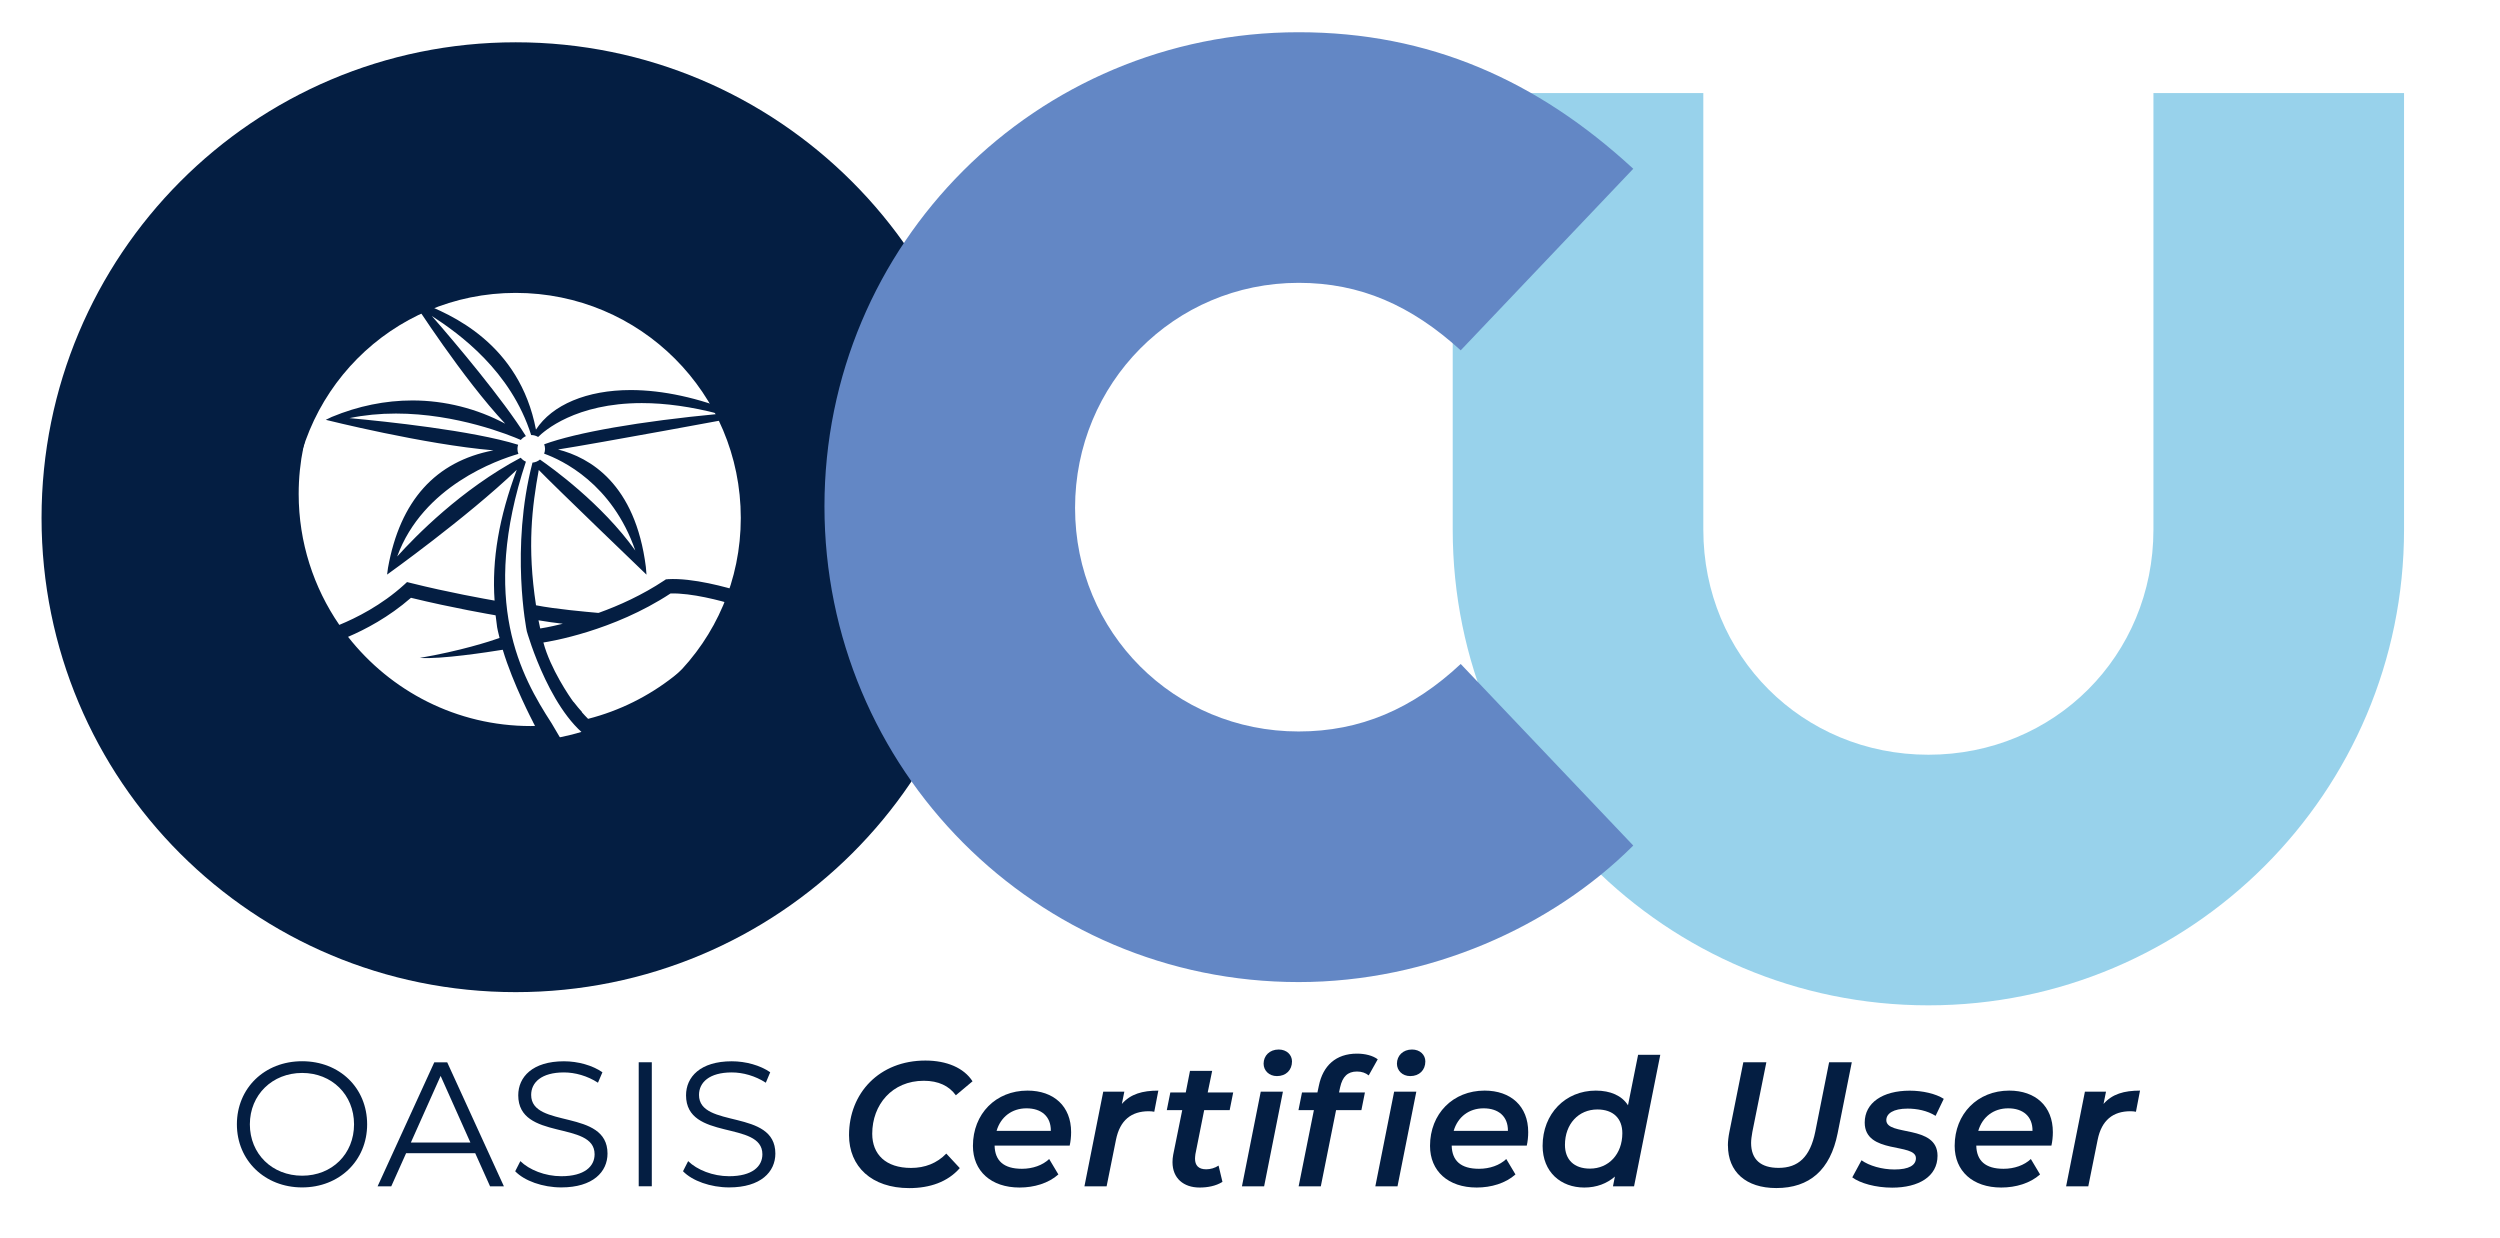
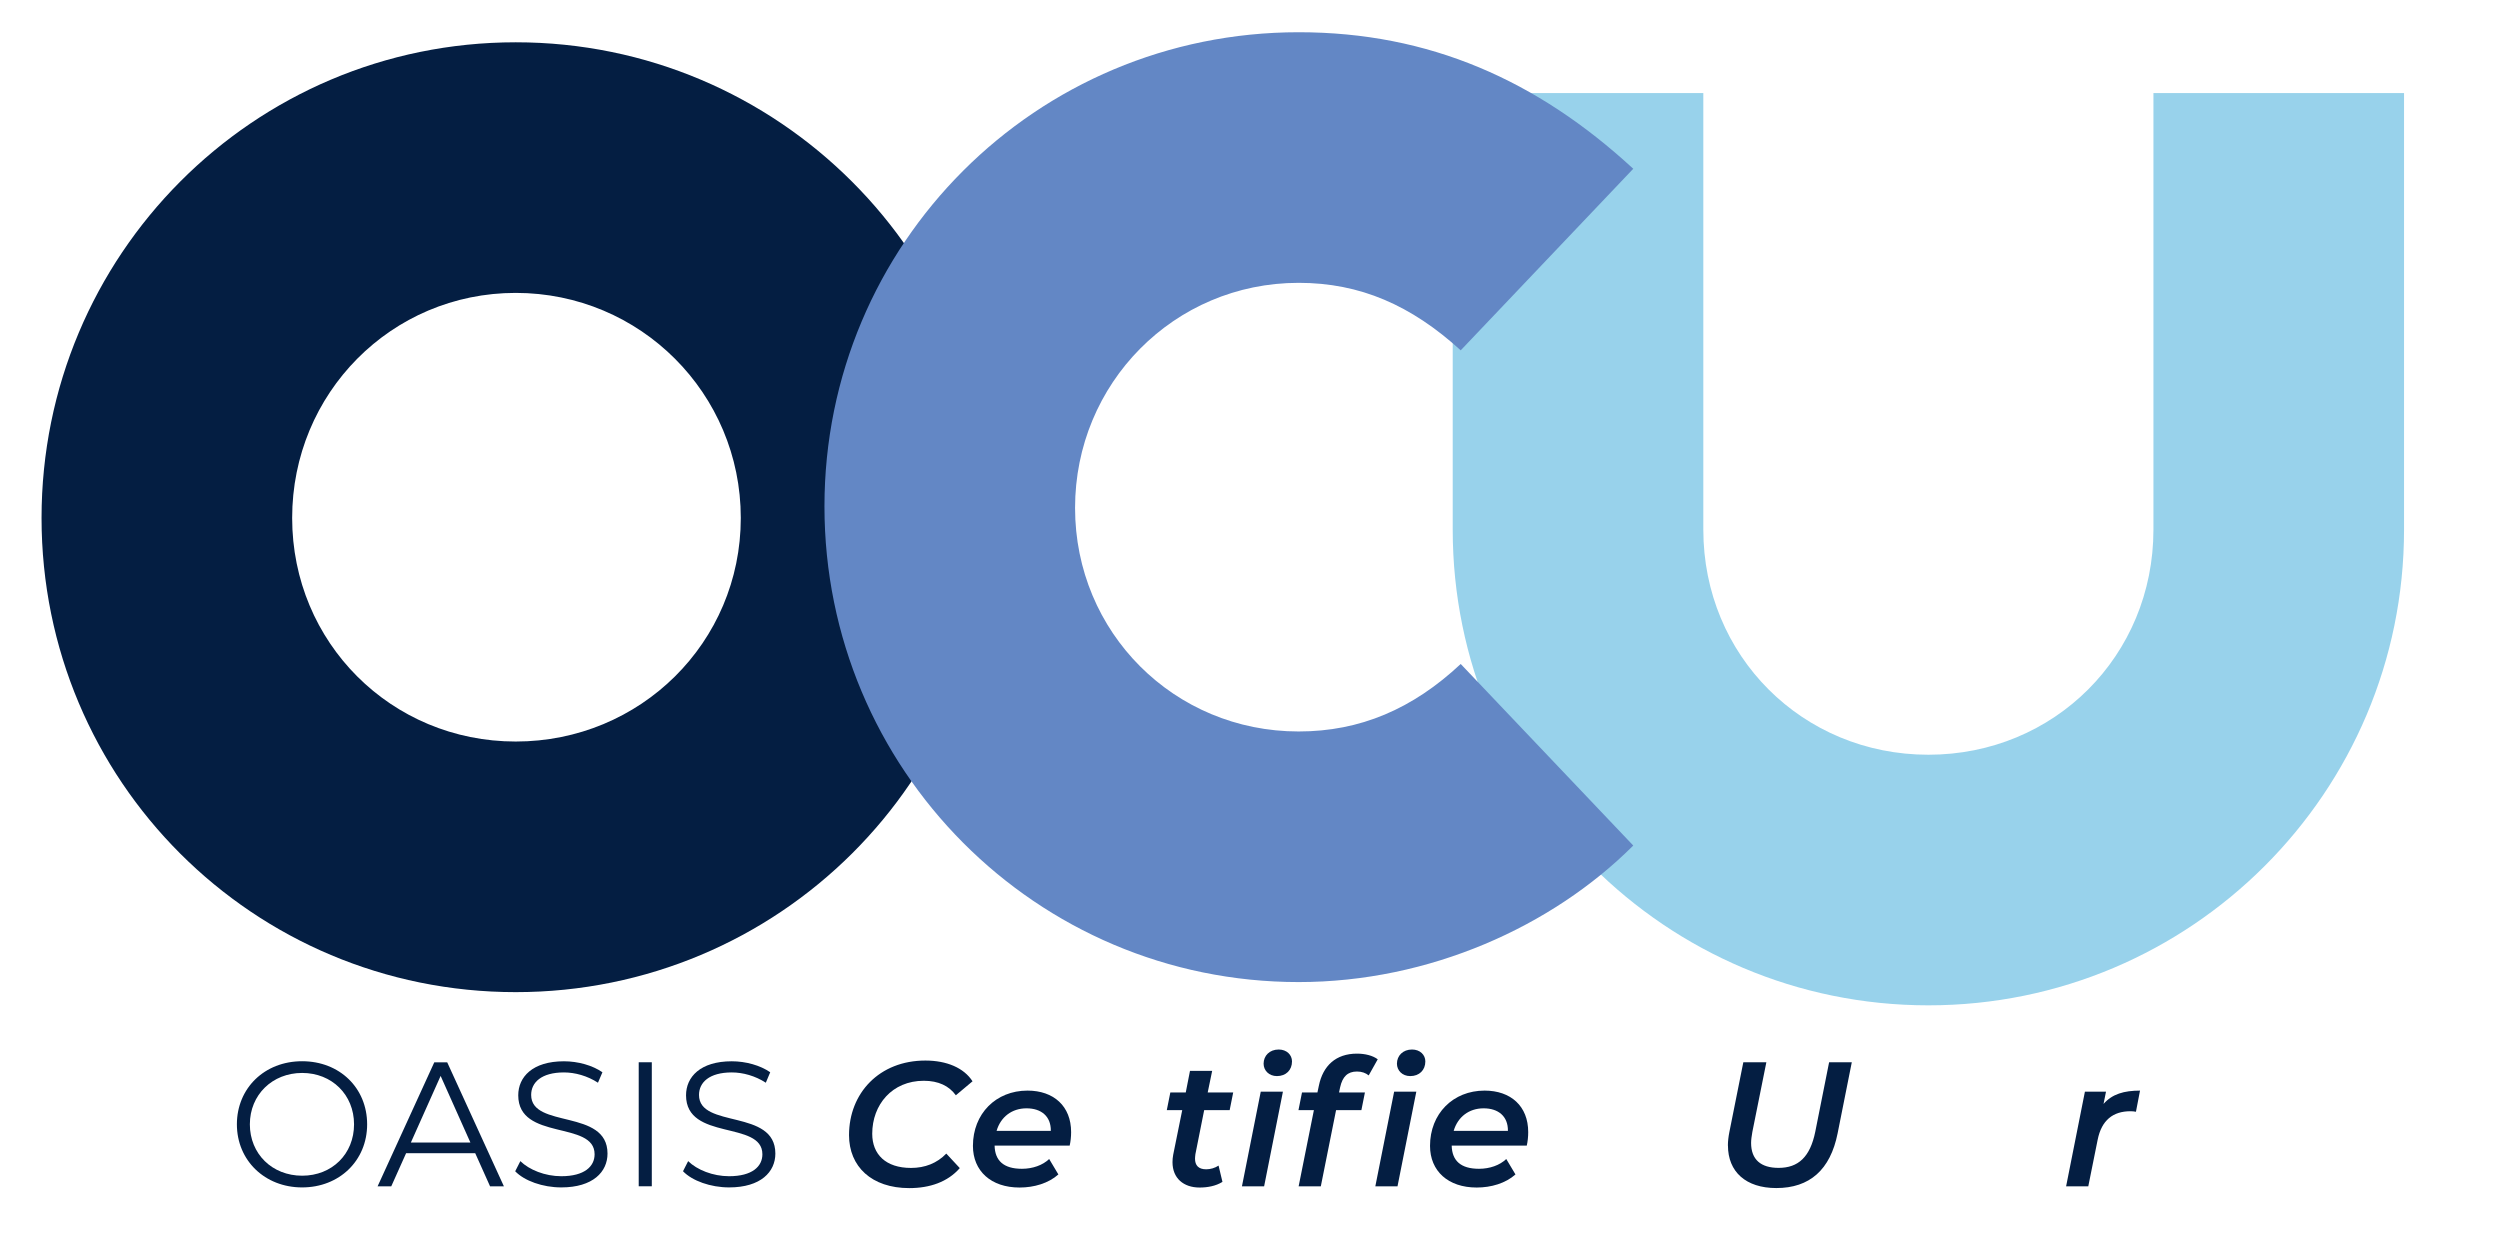
<svg xmlns="http://www.w3.org/2000/svg" id="OCU_BRANDING" viewBox="0 0 437.44 216.59">
  <defs>
    <style>.cls-1{fill:#041e42;}.cls-1,.cls-2,.cls-3{stroke-width:0px;}.cls-2{fill:#6387c5;}.cls-3{fill:#98d2eb;}</style>
  </defs>
  <path class="cls-3" d="M298.04,92.68c0,22.05,17.33,39.38,39.38,39.38s39.38-17.33,39.38-39.38V16.28h43.85v76.4c0,45.95-37.28,83.23-83.23,83.23s-83.23-37.28-83.23-83.23V16.28h43.85v76.4Z" />
  <path class="cls-1" d="M173.47,90.63c0,45.95-37.28,82.97-83.23,82.97S7.27,136.58,7.27,90.63,44.29,7.4,90.24,7.4s83.23,37.28,83.23,83.23ZM51.12,90.63c0,21.79,17.33,39.12,39.12,39.12s39.38-17.33,39.38-39.12-17.59-39.38-39.38-39.38-39.12,17.59-39.12,39.38Z" />
  <path class="cls-2" d="M227.23,49.49c-21.79,0-39.12,17.59-39.12,39.38s17.33,39.12,39.12,39.12c10.76,0,19.95-3.94,28.36-11.81l30.19,31.77c-14.18,14.18-35.71,23.89-58.55,23.89-45.95,0-82.97-37.28-82.97-83.23S181.28,5.64,227.23,5.64c22.84,0,41.75,8.4,58.55,23.89l-30.19,31.77c-8.66-7.88-17.59-11.81-28.36-11.81Z" />
  <path class="cls-1" d="M41.45,196.73c0-6.33,4.84-11.04,11.41-11.04s11.38,4.68,11.38,11.04-4.87,11.04-11.38,11.04-11.41-4.71-11.41-11.04ZM61.95,196.73c0-5.18-3.88-8.99-9.08-8.99s-9.15,3.81-9.15,8.99,3.91,8.99,9.15,8.99,9.08-3.81,9.08-8.99Z" />
  <path class="cls-1" d="M83.15,201.78h-12.09l-2.6,5.8h-2.39l9.92-21.7h2.26l9.92,21.7h-2.42l-2.6-5.8ZM82.31,199.92l-5.21-11.66-5.21,11.66h10.42Z" />
  <path class="cls-1" d="M90.15,204.94l.9-1.77c1.55,1.52,4.31,2.64,7.16,2.64,4.06,0,5.83-1.71,5.83-3.84,0-5.95-13.36-2.29-13.36-10.32,0-3.19,2.48-5.95,8-5.95,2.45,0,4.99.71,6.73,1.92l-.78,1.83c-1.86-1.21-4.03-1.8-5.95-1.8-3.97,0-5.74,1.77-5.74,3.94,0,5.95,13.36,2.36,13.36,10.26,0,3.19-2.54,5.92-8.09,5.92-3.26,0-6.45-1.15-8.06-2.82Z" />
  <path class="cls-1" d="M111.76,185.87h2.29v21.7h-2.29v-21.7Z" />
  <path class="cls-1" d="M119.51,204.94l.9-1.77c1.55,1.52,4.31,2.64,7.16,2.64,4.06,0,5.83-1.71,5.83-3.84,0-5.95-13.36-2.29-13.36-10.32,0-3.19,2.48-5.95,8-5.95,2.45,0,4.99.71,6.73,1.92l-.77,1.83c-1.86-1.21-4.03-1.8-5.95-1.8-3.97,0-5.74,1.77-5.74,3.94,0,5.95,13.36,2.36,13.36,10.26,0,3.19-2.54,5.92-8.09,5.92-3.25,0-6.45-1.15-8.06-2.82Z" />
  <path class="cls-1" d="M148.56,198.62c0-7.35,5.3-13.05,13.36-13.05,3.72,0,6.73,1.27,8.25,3.63l-2.92,2.45c-1.18-1.64-3.04-2.54-5.61-2.54-5.55,0-9.02,4.19-9.02,9.27,0,3.6,2.36,5.98,6.79,5.98,2.42,0,4.53-.81,6.17-2.51l2.36,2.54c-2.11,2.42-5.24,3.5-8.84,3.5-6.6,0-10.54-3.78-10.54-9.27Z" />
  <path class="cls-1" d="M187.18,200.45h-13.15c.06,2.64,1.58,4.06,4.78,4.06,1.89,0,3.63-.62,4.77-1.71l1.61,2.7c-1.74,1.55-4.25,2.29-6.79,2.29-4.99,0-8.16-2.88-8.16-7.29,0-5.61,4-9.67,9.55-9.67,4.59,0,7.63,2.73,7.63,7.26,0,.84-.09,1.64-.25,2.36ZM174.38,197.87h9.49c.03-2.54-1.67-3.94-4.25-3.94s-4.53,1.52-5.24,3.94Z" />
-   <path class="cls-1" d="M202.68,190.84l-.71,3.69c-.34-.06-.59-.09-.96-.09-3.04,0-5.05,1.55-5.74,4.99l-1.64,8.15h-3.88l3.29-16.56h3.69l-.43,2.14c1.52-1.74,3.6-2.33,6.39-2.33Z" />
  <path class="cls-1" d="M209.16,202.03c-.03.25-.06.5-.06.71,0,1.15.59,1.86,1.95,1.86.74,0,1.52-.22,2.17-.65l.68,2.85c-1.18.74-2.64.99-4,.99-2.82,0-4.74-1.64-4.74-4.43,0-.4.03-.84.12-1.3l1.58-7.81h-2.7l.62-3.1h2.7l.74-3.78h3.88l-.78,3.78h4.46l-.62,3.1h-4.46l-1.55,7.78Z" />
  <path class="cls-1" d="M220.6,191.02h3.88l-3.29,16.56h-3.88l3.29-16.56ZM221.1,186.12c0-1.4,1.05-2.48,2.64-2.48,1.4,0,2.33.93,2.33,2.08,0,1.52-1.05,2.57-2.64,2.57-1.39,0-2.33-.99-2.33-2.17Z" />
  <path class="cls-1" d="M234.49,190.25l-.19.9h4.53l-.62,3.1h-4.43l-2.67,13.33h-3.88l2.67-13.33h-2.7l.62-3.1h2.7l.25-1.18c.71-3.47,2.95-5.61,6.67-5.61,1.43,0,2.76.34,3.63.99l-1.58,2.82c-.53-.43-1.21-.68-2.05-.68-1.64,0-2.54.9-2.95,2.76ZM243.94,191.02h3.88l-3.29,16.56h-3.88l3.29-16.56ZM249.4,185.72c0,1.52-1.05,2.57-2.64,2.57-1.4,0-2.33-.99-2.33-2.17,0-1.4,1.05-2.48,2.64-2.48,1.4,0,2.33.93,2.33,2.08Z" />
  <path class="cls-1" d="M267.16,200.45h-13.15c.06,2.64,1.58,4.06,4.78,4.06,1.89,0,3.63-.62,4.77-1.71l1.61,2.7c-1.74,1.55-4.25,2.29-6.79,2.29-4.99,0-8.16-2.88-8.16-7.29,0-5.61,4-9.67,9.55-9.67,4.59,0,7.63,2.73,7.63,7.26,0,.84-.09,1.64-.25,2.36ZM254.36,197.87h9.49c.03-2.54-1.67-3.94-4.25-3.94s-4.53,1.52-5.24,3.94Z" />
-   <path class="cls-1" d="M290.51,184.57l-4.59,23.01h-3.69l.34-1.71c-1.39,1.21-3.19,1.92-5.36,1.92-4.09,0-7.29-2.7-7.29-7.29,0-5.64,4-9.67,9.3-9.67,2.57,0,4.56.87,5.64,2.57l1.77-8.84h3.88ZM283.87,198.28c0-2.57-1.58-4.15-4.37-4.15-3.29,0-5.67,2.54-5.67,6.2,0,2.57,1.58,4.15,4.37,4.15,3.29,0,5.67-2.54,5.67-6.2Z" />
  <path class="cls-1" d="M302.34,200.45c0-.74.09-1.52.25-2.33l2.45-12.25h4.03l-2.45,12.19c-.12.71-.22,1.36-.22,1.92,0,2.95,1.74,4.37,4.81,4.37,3.44,0,5.52-1.89,6.42-6.33l2.42-12.15h3.97l-2.48,12.43c-1.27,6.39-4.9,9.58-10.73,9.58-5.33,0-8.46-2.85-8.46-7.44Z" />
-   <path class="cls-1" d="M324.11,206l1.61-2.98c1.33.96,3.57,1.61,5.77,1.61,2.54,0,3.75-.74,3.75-1.98,0-2.73-8.96-.62-8.96-6.23,0-3.47,3.16-5.58,7.88-5.58,2.23,0,4.56.53,5.95,1.43l-1.43,2.98c-1.46-.93-3.29-1.27-4.9-1.27-2.51,0-3.72.87-3.72,2.02,0,2.85,8.96.71,8.96,6.23,0,3.63-3.29,5.58-7.94,5.58-2.88,0-5.61-.77-6.98-1.8Z" />
-   <path class="cls-1" d="M358.95,200.45h-13.15c.06,2.64,1.58,4.06,4.77,4.06,1.89,0,3.63-.62,4.78-1.71l1.61,2.7c-1.74,1.55-4.25,2.29-6.79,2.29-4.99,0-8.15-2.88-8.15-7.29,0-5.61,4-9.67,9.55-9.67,4.59,0,7.63,2.73,7.63,7.26,0,.84-.09,1.64-.25,2.36ZM346.15,197.87h9.49c.03-2.54-1.67-3.94-4.25-3.94s-4.53,1.52-5.24,3.94Z" />
  <path class="cls-1" d="M374.45,190.84l-.71,3.69c-.34-.06-.59-.09-.96-.09-3.04,0-5.05,1.55-5.74,4.99l-1.64,8.15h-3.88l3.29-16.56h3.69l-.43,2.14c1.52-1.74,3.6-2.33,6.39-2.33Z" />
-   <path class="cls-1" d="M92.85,41.18c-24.95,0-45.24,20.3-45.24,45.24s20.3,45.24,45.24,45.24c2.17,0,4.31-.16,6.4-.46l-2.73-4.64c-5.37-8.29-12.61-21.28-4.5-45.78-.36-.15-.66-.4-.91-.69-10.42,5.54-18.41,13.73-21.61,17.28,4.5-12.35,17.58-16.9,21.21-17.95-.11-.27-.17-.57-.17-.88,0-.25.05-.5.12-.72-8.05-2.5-23.22-4.08-29.52-4.66,2.58-.53,5.3-.8,8.14-.8,10.62,0,19.87,3.76,21.85,4.62.24-.28.54-.52.89-.67-4.02-6.44-12.32-16.28-16.47-21.03,4.81,3.11,13.83,9.61,17.39,20.84,0,0,0,0,.01,0,.44,0,.86.13,1.21.34,1.03-1.03,6.53-5.93,18.14-5.93,4.17,0,8.69.64,13.48,1.89-13.81,1.31-24.91,3.25-30.56,5.32.09.25.15.52.15.81s-.06.57-.16.83c3.12,1.12,11.91,5.23,15.95,16.95-5.87-8.23-14.68-14.54-16.68-15.92-.36.3-.81.49-1.31.54-3.9,15-1.03,29.36-.99,29.51,0,0,4.43,15.79,12.48,19.63,18.68-5.57,33.42-23.2,33.42-43.67,0-24.95-20.3-45.24-45.24-45.24M93.26,126.34c.13.25.25.46.36.68-.25,0-.51.02-.76.02-12.97,0-24.52-6.12-31.96-15.61,2.96-1.26,7.12-3.43,11.01-6.83,7.26,1.78,14.44,3,14.51,3.01,0,0,.08,0,.3.06.08.69.17,1.3.19,1.49.06.77.3,1.6.5,2.47-1.79.63-6.8,2.25-13.96,3.49,3.67.26,11.93-1.01,14.52-1.43,1.77,5.94,5.3,12.65,5.3,12.65M102.9,125.78c-.38-.38-.75-.77-1.09-1.16,0,0,.03-.01.04-.02-.47-.52-.97-1.11-1.49-1.79-.01,0-.02,0-.02.01-.65-.86-4.05-5.83-5.26-10.4,1.09-.16,12.19-1.97,22.25-8.58,3.7-.1,8.73,1.25,11.18,1.99-5.34,9.77-14.58,17.13-25.61,19.95M98.49,109.14c-2.34.58-3.82.81-3.86.81h-.11c-.12-.49-.22-.96-.29-1.37v-.04c1.35.24,2.9.44,4.4.62l-.13-.02ZM116.86,101.35l-.34.02-.28.19c-3.85,2.56-7.93,4.4-11.5,5.68h-.09c-2.04-.18-7.53-.67-10.86-1.33h0c-1.58-10.33-.68-17.24.48-23.68,2.55,2.66,18.85,18.32,18.85,18.32l-.11-1.35c-1.85-14.57-9.8-19.14-15.37-20.55,6.82-1.06,32.06-5.74,32.06-5.74l-1.1-.69c-6.34-2.6-12.64-3.97-18.24-3.97-7.66,0-13.75,2.57-16.58,6.92-2.89-15.02-14.84-20.23-20.42-22.3l-1.11-.25s8.72,13.62,16.15,21.52c-4.91-2.63-10.54-4.07-16.24-4.07-4.74,0-9.49.97-14.1,2.88l-1.06.51s17.27,4.33,29.34,5.34c-10.14,1.93-16.34,8.81-18.45,20.55l-.16,1.19s13.91-9.93,22.69-18.33c-3.09,8.29-4.38,15.67-3.88,22.88-1.43-.25-8.1-1.43-14.67-3.08l-.65-.16-.49.45c-3.99,3.63-8.46,5.85-11.36,7.04-4.48-6.53-7.11-14.42-7.11-22.92,0-22.39,18.22-40.61,40.61-40.61s40.61,18.22,40.61,40.61c0,6.12-1.38,11.91-3.81,17.12-2.47-.77-8.44-2.45-12.79-2.2" />
</svg>